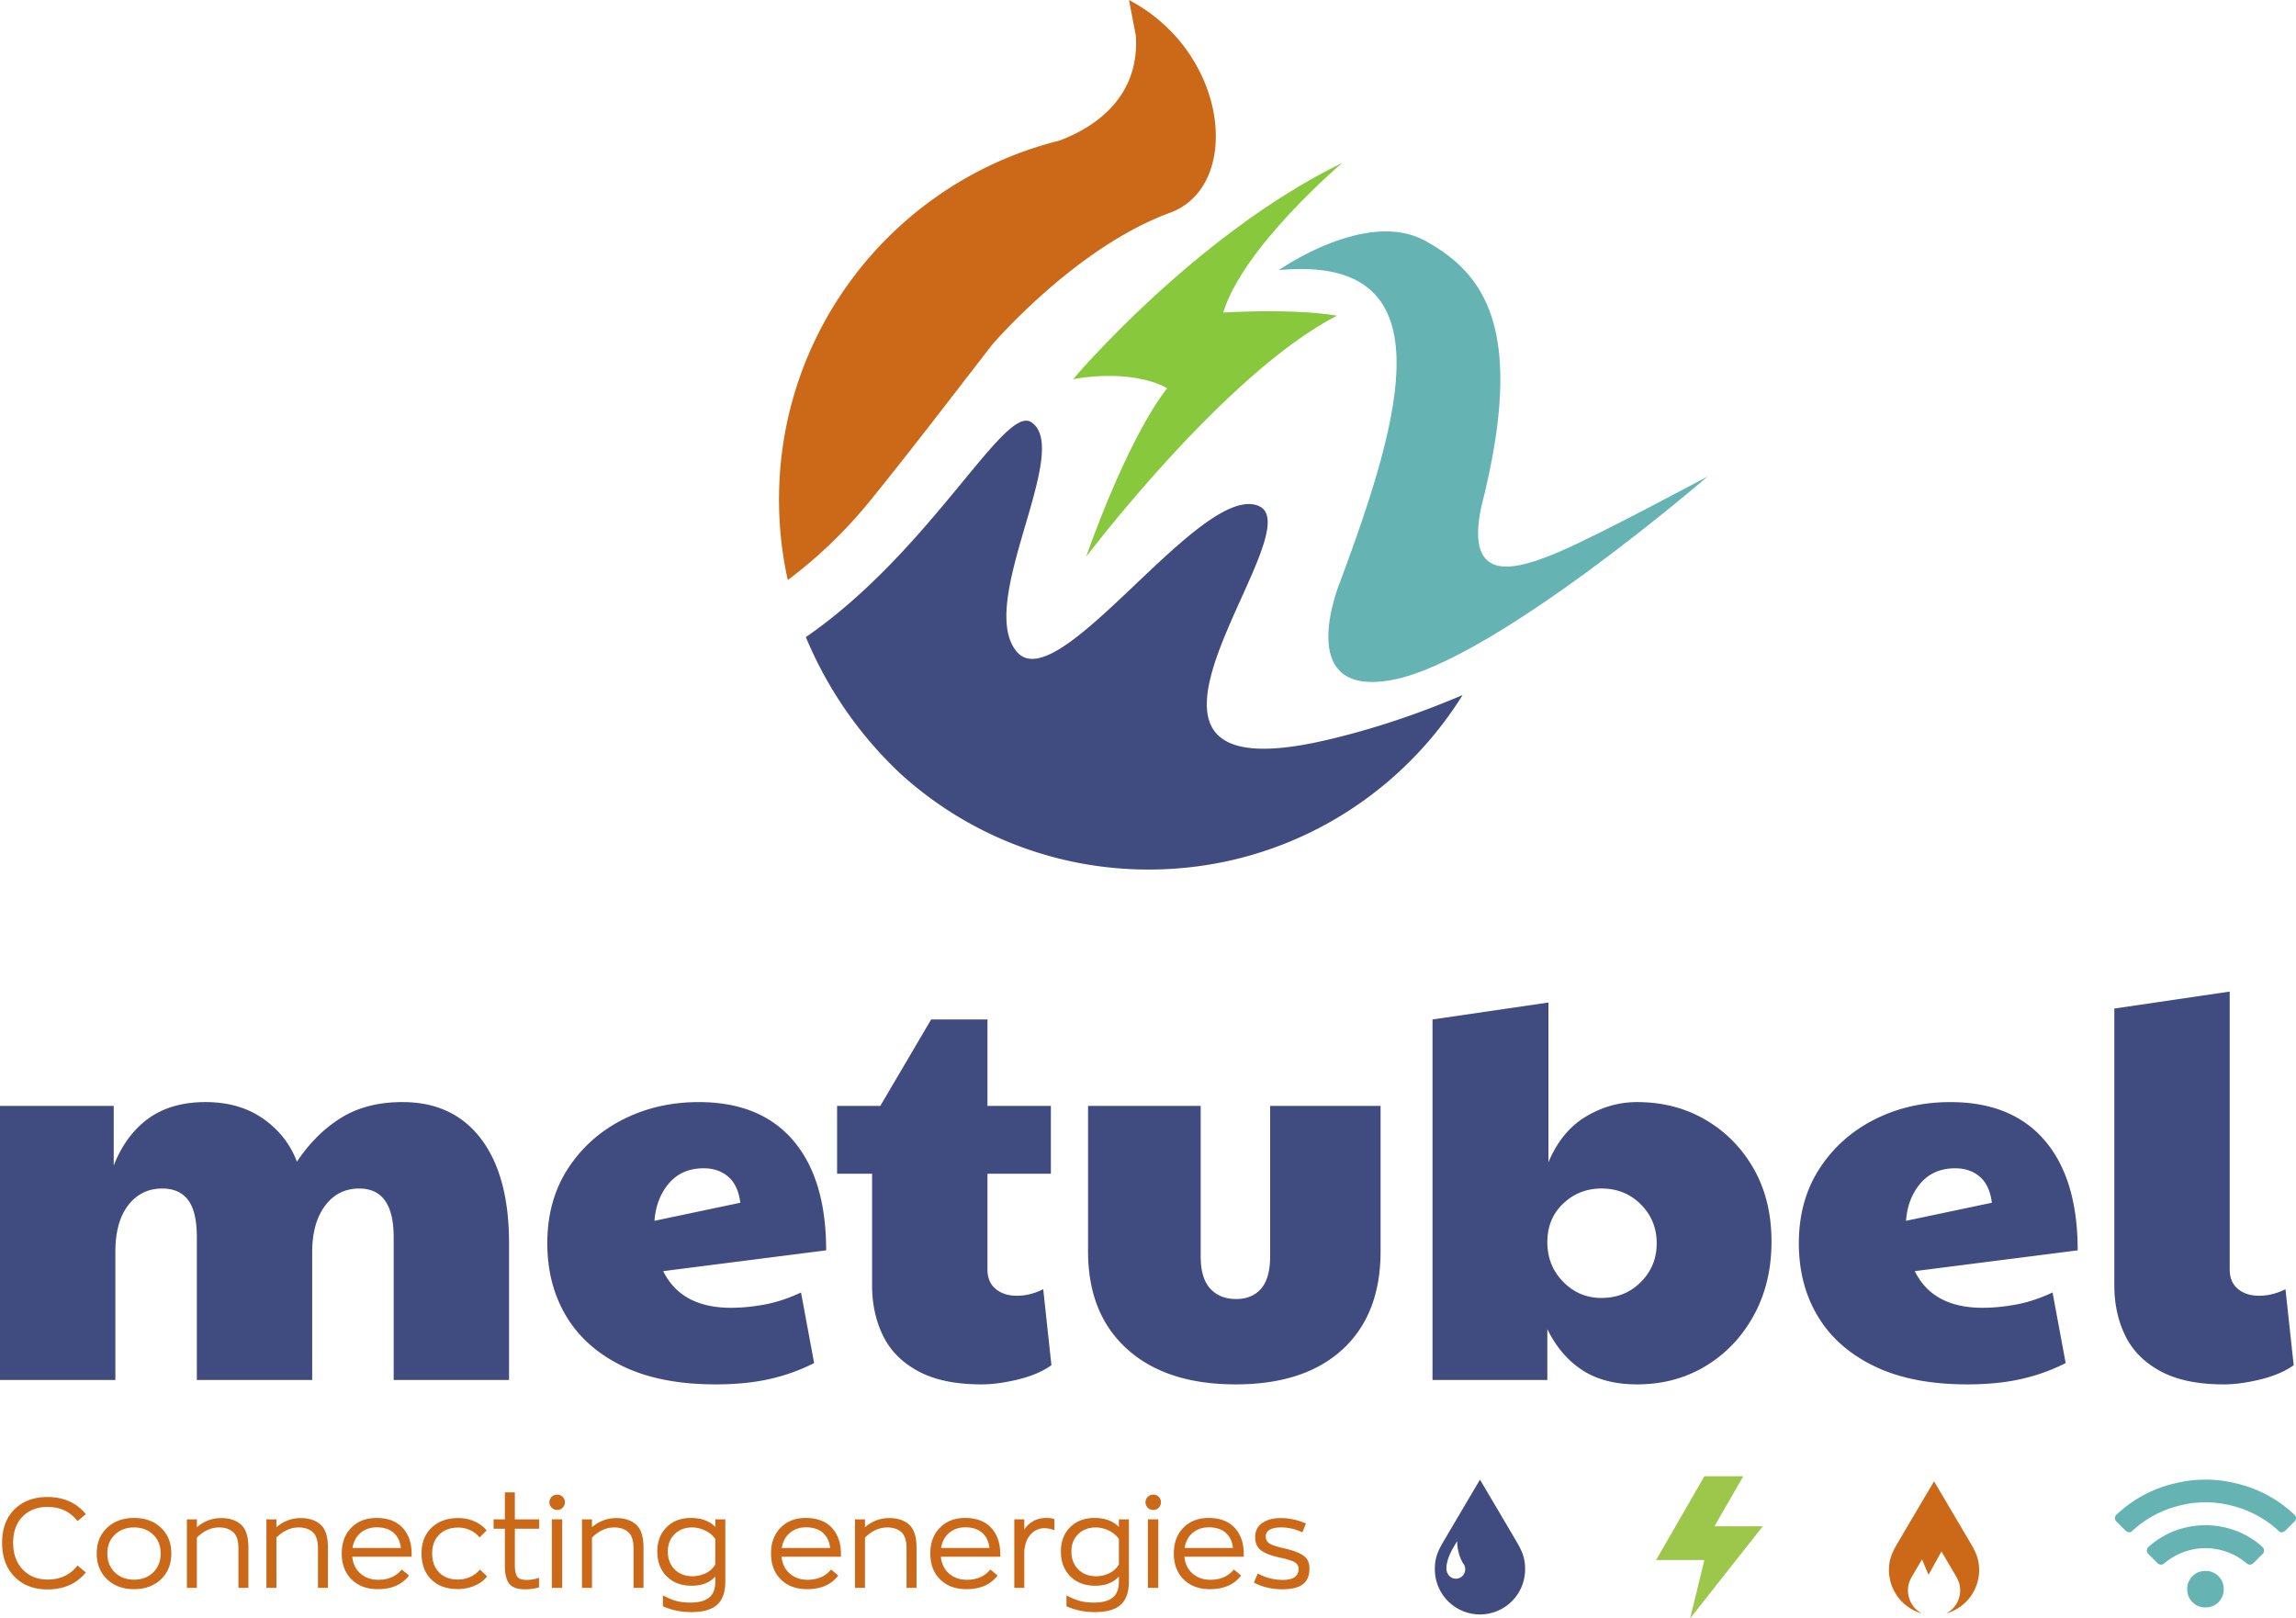
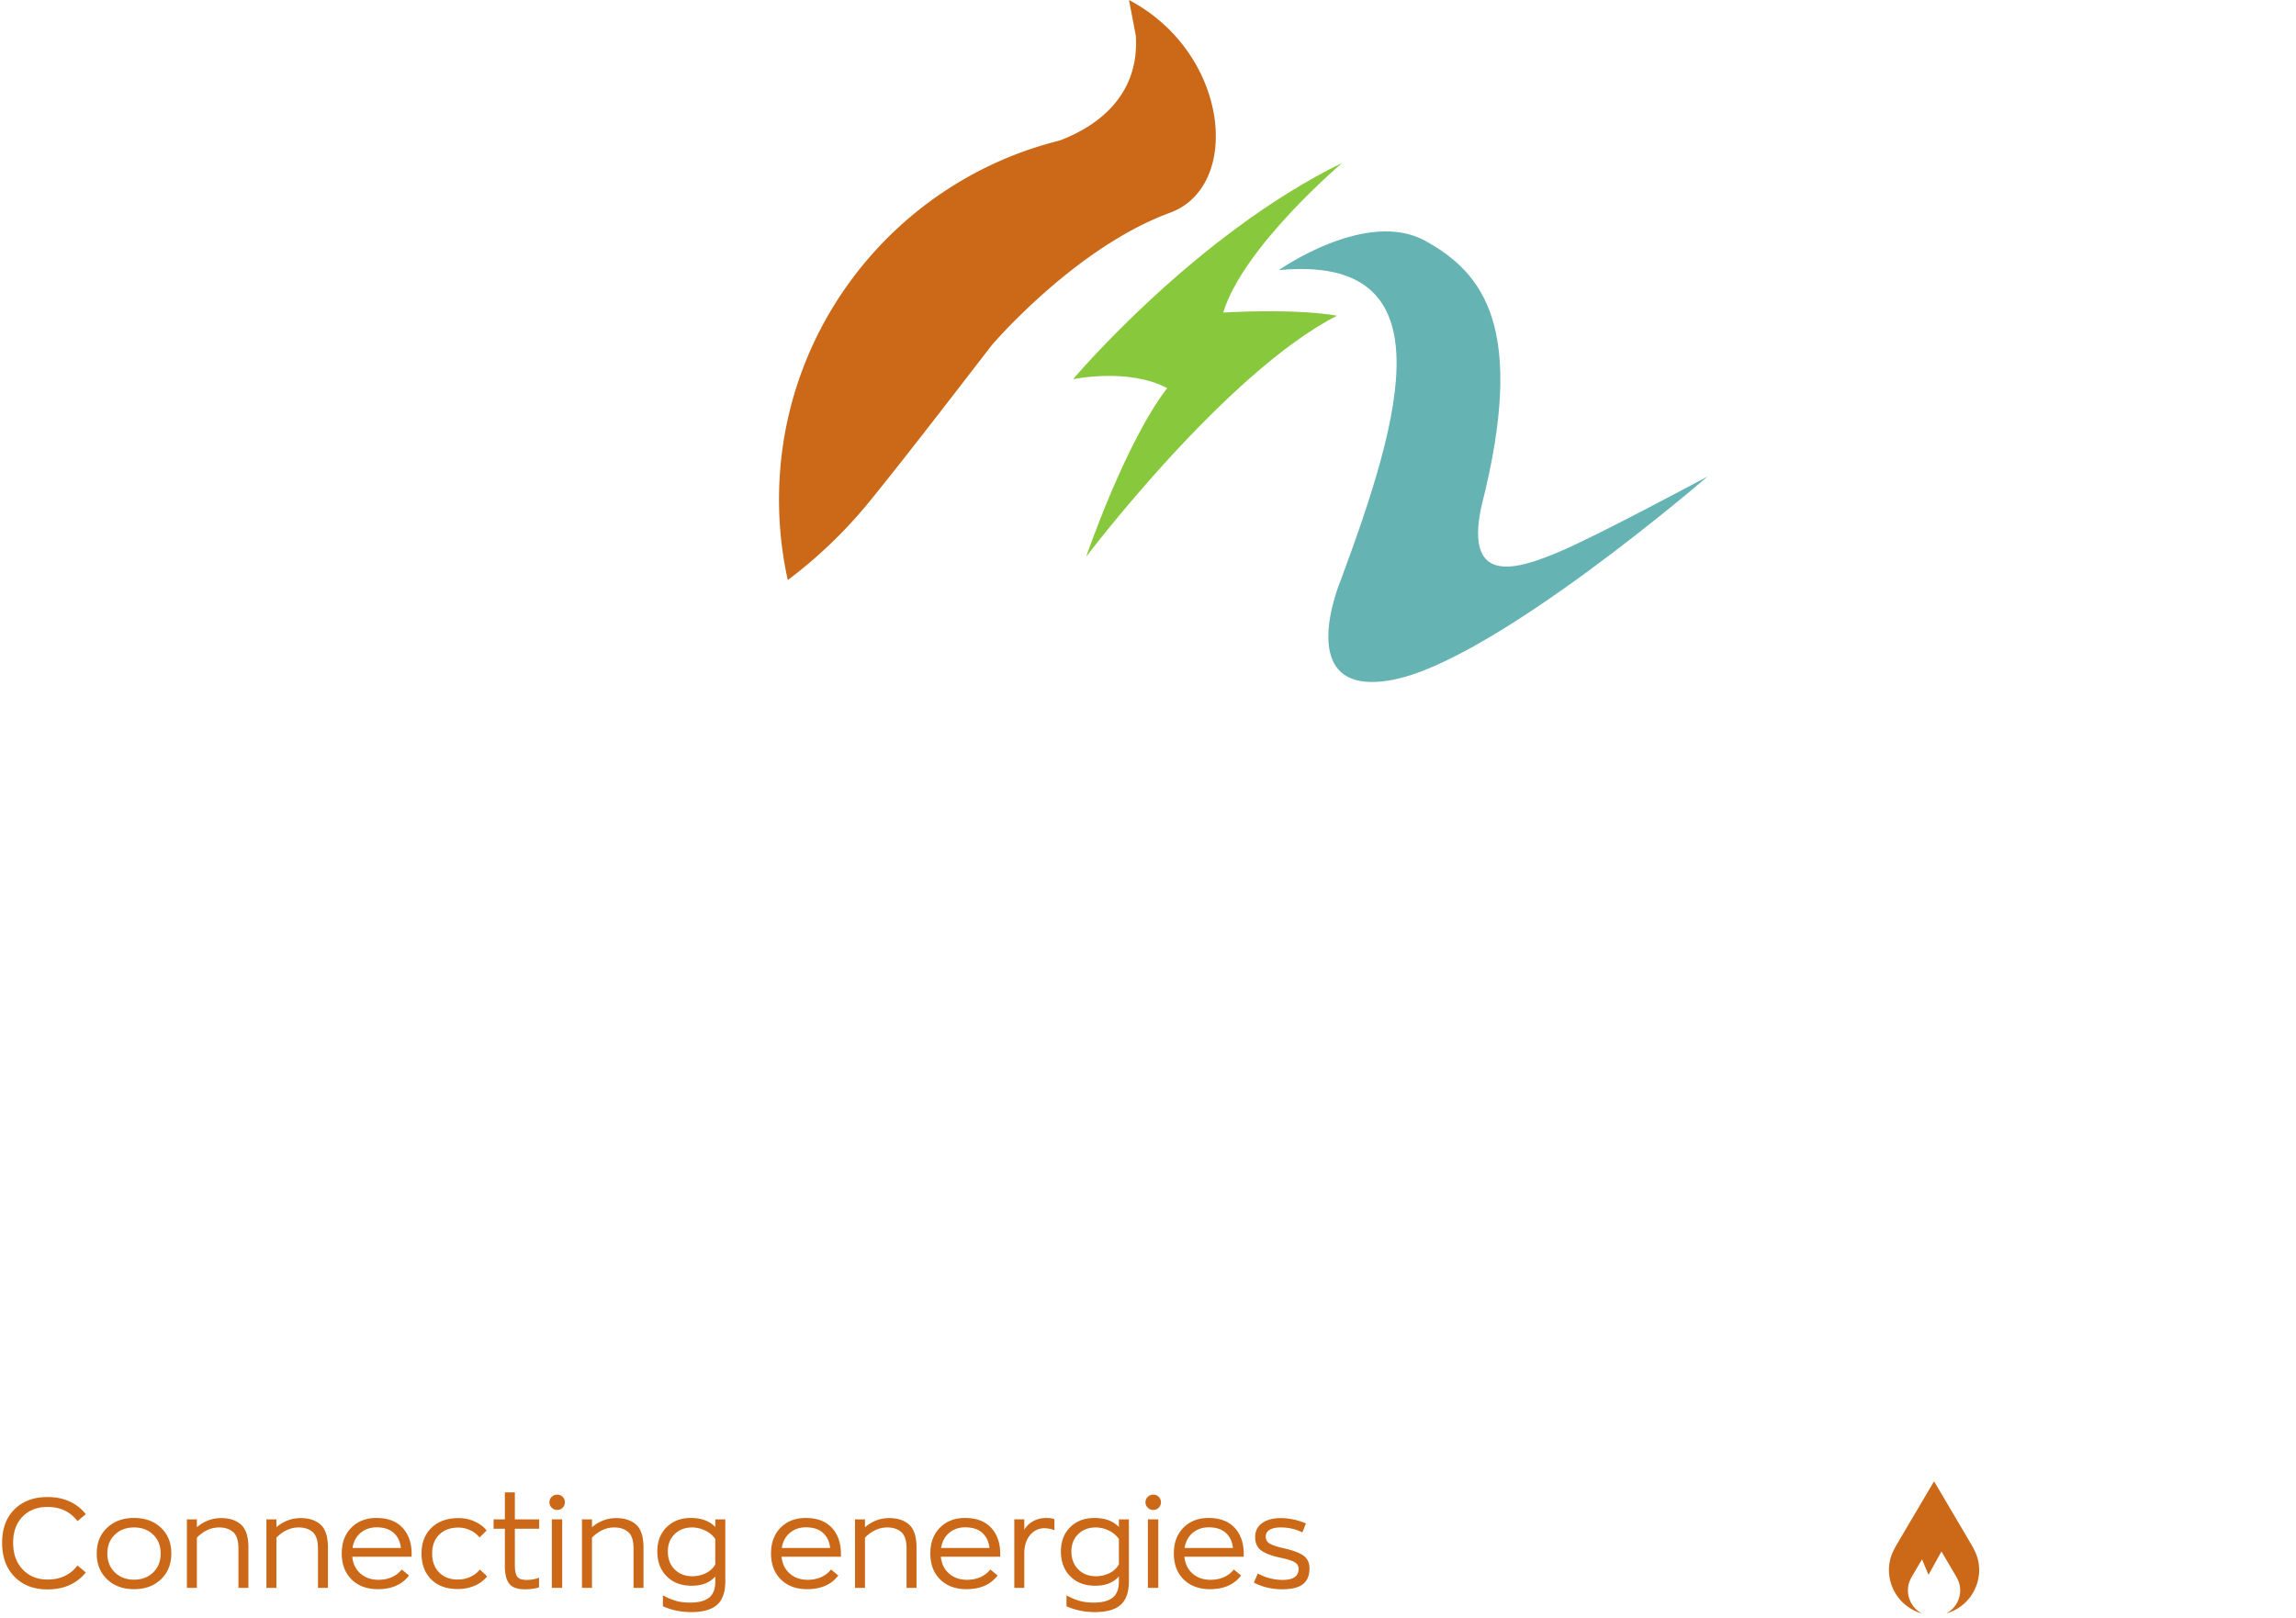
<svg xmlns="http://www.w3.org/2000/svg" width="200" height="141" fill="none">
-   <path d="M151.854 128.614h-3.388l-4.208 7.294h4.208L147.222 141l6.326-8.028h-4.208l2.514-4.358Z" fill="#9CC74B" />
-   <path d="M126.816 137.535c-.45 0-.782-.345-.817-.818-.034-.451.154-1.127.584-1.869l.346-.592s-.028 1.126.572 2.015a.766.766 0 0 1 .132.446.817.817 0 0 1-.817.818Zm5.373-3.08c-.433-.747-3.271-5.549-3.271-5.549s-2.838 4.802-3.272 5.549c-.439.757-.657 1.371-.657 2.176a3.93 3.93 0 1 0 7.858 0c0-.805-.219-1.419-.658-2.176Z" fill="#404C7F" />
  <path d="M171.743 134.6a2165.65 2165.65 0 0 0-3.271-5.549s-2.838 4.802-3.271 5.549c-.439.757-.658 1.372-.658 2.177a3.933 3.933 0 0 0 2.866 3.786 2.277 2.277 0 0 1-1.212-2.013c0-.467.126-.823.38-1.261l.847-1.439.564 1.349 1.128-2.034c.49.83 1.105 1.873 1.25 2.124.255.438.381.794.381 1.261 0 .873-.491 1.63-1.212 2.013a3.932 3.932 0 0 0 2.865-3.786c0-.805-.218-1.42-.657-2.177Z" fill="#CB6919" />
-   <path d="M193.704 138.448c0-.447-.153-.824-.46-1.131a1.536 1.536 0 0 0-1.13-.459c-.447 0-.823.153-1.13.459a1.54 1.54 0 0 0-.459 1.131c0 .447.153.825.459 1.131.307.307.683.46 1.13.46.447 0 .824-.153 1.13-.46.307-.306.46-.684.46-1.131Zm3.402-3.081-.845.845a.426.426 0 0 1-.546 0 5.465 5.465 0 0 0-2.31-1.18 5.42 5.42 0 0 0-2.582 0c-.861.206-1.631.6-2.31 1.18a.43.43 0 0 1-.273.1.43.43 0 0 1-.273-.1l-.845-.845a.37.37 0 0 1-.111-.298.46.46 0 0 1 .136-.299 7.3 7.3 0 0 1 3.179-1.677 7.458 7.458 0 0 1 3.576 0 7.295 7.295 0 0 1 3.179 1.677.46.46 0 0 1 .137.299.372.372 0 0 1-.112.298Zm2.781-2.833-.844.845a.509.509 0 0 1-.285.111.285.285 0 0 1-.261-.111 9.267 9.267 0 0 0-4.123-2.212 9.053 9.053 0 0 0-4.519 0 9.262 9.262 0 0 0-4.123 2.212.287.287 0 0 1-.261.111.512.512 0 0 1-.286-.111l-.844-.845a.37.37 0 0 1-.112-.299.367.367 0 0 1 .137-.273 10.934 10.934 0 0 1 4.992-2.709 11.091 11.091 0 0 1 5.513 0 10.925 10.925 0 0 1 4.991 2.709.36.36 0 0 1 .137.273.37.37 0 0 1-.112.299Z" fill="#65B4B3" />
  <path d="M60.192 132.245c.897 0 1.603.261 2.117.783v-.662h.872v5.397c0 .935-.237 1.616-.712 2.042-.474.427-1.226.641-2.254.641-.89 0-1.715-.17-2.472-.508v-.949c.397.213.772.371 1.125.474.353.104.78.155 1.28.155.705 0 1.242-.142 1.61-.425.367-.284.551-.753.551-1.408v-.441c-.477.537-1.165.806-2.062.806-.905 0-1.629-.275-2.173-.823-.544-.548-.816-1.27-.816-2.168 0-.868.269-1.572.81-2.11.54-.537 1.249-.804 2.124-.804Zm35.154 0c.897 0 1.603.261 2.118.783v-.662h.872v5.397c0 .935-.237 1.616-.711 2.042-.474.427-1.227.641-2.256.641-.89 0-1.713-.17-2.47-.508v-.949c.396.213.771.371 1.124.474.353.103.779.155 1.28.155.705 0 1.242-.142 1.61-.425.367-.284.55-.753.55-1.408v-.441c-.477.537-1.164.806-2.06.806-.905 0-1.63-.275-2.175-.823-.543-.548-.815-1.27-.815-2.168 0-.868.27-1.572.81-2.11.54-.537 1.248-.804 2.123-.804Zm-91.212-1.823c1.418 0 2.533.497 3.342 1.491l-.727.607c-.626-.824-1.498-1.236-2.615-1.236-.89 0-1.61.279-2.162.839-.551.559-.827 1.321-.827 2.285 0 .964.277 1.739.832 2.323.556.585 1.275.878 2.157.878 1.125 0 1.996-.409 2.615-1.226l.727.608c-.801.986-1.916 1.478-3.342 1.478-1.192 0-2.147-.368-2.868-1.103-.72-.736-1.082-1.722-1.082-2.958 0-1.236.362-2.209 1.082-2.92.72-.71 1.676-1.066 2.868-1.066Zm40.714 1.944h2.119v.816h-2.119v3.168c0 .471.068.805.205.999.135.195.406.293.81.293.39 0 .753-.063 1.092-.188v.838c-.339.111-.753.166-1.246.166-.647 0-1.098-.162-1.352-.491-.253-.326-.38-.836-.38-1.528v-3.257h-.982v-.816h.982v-2.352h.871v2.352Zm66.725-.111c.706 0 1.433.155 2.184.463l-.309.784a4.18 4.18 0 0 0-1.897-.43c-.397 0-.712.066-.944.198a.645.645 0 0 0-.347.597c0 .272.114.476.342.612.228.137.633.271 1.213.403.794.177 1.368.39 1.721.64s.529.623.529 1.115c0 .626-.19 1.086-.573 1.38-.382.295-.978.441-1.787.441-.919 0-1.747-.194-2.483-.584l.343-.794a4.444 4.444 0 0 0 2.162.562c.926 0 1.39-.321 1.39-.961 0-.265-.124-.463-.369-.596-.247-.132-.65-.258-1.209-.376-.787-.169-1.351-.384-1.693-.645-.341-.261-.512-.645-.512-1.153 0-.523.203-.93.612-1.22.408-.291.95-.436 1.627-.436Zm-99.894-.011c.964 0 1.745.285 2.344.855.6.571.9 1.317.9 2.236 0 .928-.3 1.678-.9 2.251-.6.575-1.38.862-2.344.862-.963 0-1.746-.287-2.35-.862-.603-.573-.903-1.323-.903-2.251 0-.919.3-1.665.904-2.236.603-.57 1.386-.855 2.35-.855Zm21.113.001c.985 0 1.742.284 2.272.854.53.571.794 1.331.794 2.28v.243h-5.174c.066.618.306 1.107.718 1.467.412.361.93.542 1.556.542.867 0 1.547-.299 2.04-.895l.629.519c-.596.795-1.5 1.193-2.714 1.193-.948 0-1.71-.281-2.283-.844-.574-.563-.86-1.32-.86-2.27 0-.934.279-1.683.837-2.246.56-.563 1.288-.843 2.185-.843Zm37.393 0c.985 0 1.743.284 2.273.854.529.571.794 1.331.794 2.28v.243h-5.174c.066.618.305 1.107.718 1.467.411.361.93.542 1.555.542.868 0 1.548-.299 2.041-.895l.628.519c-.596.795-1.5 1.193-2.714 1.193-.948 0-1.709-.281-2.283-.844-.574-.563-.86-1.32-.86-2.27 0-.934.28-1.683.838-2.246.559-.563 1.287-.843 2.184-.843Zm13.877 0c.985 0 1.743.284 2.273.854.529.571.794 1.331.794 2.28v.243h-5.174c.066.618.305 1.107.718 1.467.41.361.93.542 1.554.542.868 0 1.548-.299 2.041-.895l.63.519c-.597.795-1.501 1.193-2.715 1.193-.948 0-1.71-.281-2.283-.844-.574-.563-.861-1.32-.861-2.27 0-.934.28-1.683.839-2.246.559-.563 1.287-.843 2.184-.843Zm21.212 0c.985 0 1.743.284 2.273.854.529.571.794 1.331.794 2.28v.243h-5.174c.066.618.305 1.107.717 1.467.411.361.93.542 1.555.542.868 0 1.548-.299 2.041-.895l.629.519c-.596.795-1.5 1.193-2.714 1.193-.948 0-1.709-.281-2.283-.844-.574-.563-.861-1.32-.861-2.27 0-.934.28-1.683.839-2.246.559-.563 1.287-.843 2.184-.843Zm-65.346.009c.5 0 .97.098 1.408.293.437.195.788.459 1.052.789l-.617.608a2.16 2.16 0 0 0-.795-.623 2.416 2.416 0 0 0-1.047-.238c-.699 0-1.254.204-1.666.612-.412.409-.618.955-.618 1.639 0 .692.202 1.244.607 1.657.404.411.945.618 1.622.618.411 0 .785-.081 1.119-.243.335-.162.605-.371.81-.629l.63.596a2.738 2.738 0 0 1-1.082.811c-.448.194-.94.293-1.477.293-.978 0-1.748-.28-2.31-.839-.563-.559-.846-1.314-.846-2.264 0-.934.292-1.681.877-2.241.585-.558 1.363-.839 2.334-.839Zm-20.67.001c.742 0 1.324.194 1.748.579.422.387.633 1.055.633 2.004v3.499h-.87v-3.421c0-.699-.155-1.182-.465-1.447-.308-.265-.713-.397-1.212-.397-.706 0-1.354.295-1.942.884v4.381h-.87v-5.972h.87v.685c.625-.53 1.328-.795 2.108-.795Zm6.926 0c.743 0 1.326.194 1.75.579.422.387.633 1.056.633 2.004v3.499h-.871v-3.421c0-.699-.155-1.182-.464-1.447-.308-.265-.713-.397-1.213-.397-.706 0-1.354.295-1.941.884v4.381h-.872v-5.972h.872v.685c.624-.53 1.327-.795 2.106-.795Zm22.79 6.082h-.905v-5.972h.904v5.972Zm4.699-6.082c.742 0 1.325.194 1.749.579.422.387.633 1.056.633 2.004v3.499h-.87v-3.421c0-.699-.155-1.182-.465-1.447-.308-.265-.713-.397-1.212-.397-.707 0-1.354.295-1.942.884v4.381h-.872v-5.972h.872v.685c.625-.53 1.328-.795 2.107-.795Zm23.782 0c.743 0 1.325.194 1.748.579.422.387.634 1.055.634 2.004v3.499h-.87v-3.421c0-.699-.155-1.182-.464-1.447-.309-.265-.713-.397-1.213-.397-.706 0-1.354.295-1.943.884v4.381h-.87v-5.972h.87v.685c.626-.53 1.329-.795 2.108-.795Zm13.7-.011c.293 0 .525.037.694.11v.961a2.383 2.383 0 0 0-.87-.177c-.5 0-.918.201-1.253.602-.335.401-.502.944-.502 1.628v2.969h-.87v-5.972h.87v.905c.183-.309.441-.557.773-.744.33-.188.716-.282 1.158-.282Zm9.739 6.093h-.904v-5.972h.904v5.972Zm-89.215-5.265c-.683 0-1.243.209-1.676.629-.434.419-.652.965-.652 1.634 0 .677.218 1.227.652 1.651.433.422.993.634 1.676.634.677 0 1.232-.211 1.665-.634.434-.424.652-.974.652-1.651 0-.669-.218-1.215-.652-1.634-.433-.42-.988-.629-1.665-.629Zm48.612 0c-.618 0-1.126.193-1.523.58-.396.386-.594.889-.594 1.507 0 .647.198 1.169.594 1.566.397.398.916.597 1.556.597.39 0 .767-.085 1.13-.254.365-.169.65-.427.855-.773v-2.219a2.206 2.206 0 0 0-.893-.74 2.611 2.611 0 0 0-1.125-.264Zm35.154 0c-.617 0-1.124.193-1.521.58-.397.386-.596.889-.596 1.507 0 .647.199 1.169.596 1.566.397.398.915.597 1.555.597.39 0 .767-.085 1.13-.254.364-.169.65-.427.855-.773v-2.219a2.211 2.211 0 0 0-.893-.74 2.615 2.615 0 0 0-1.126-.264Zm-62.642-.011c-.545 0-1.008.16-1.39.481-.382.319-.618.759-.706 1.318h4.214c-.06-.552-.267-.99-.623-1.314-.357-.324-.856-.485-1.495-.485Zm37.393 0c-.544 0-1.007.16-1.39.481-.382.319-.617.759-.706 1.318h4.214c-.06-.552-.266-.99-.623-1.314-.356-.324-.855-.485-1.495-.485Zm13.877 0c-.544 0-1.007.16-1.39.481-.382.319-.617.759-.706 1.318h4.214c-.06-.552-.267-.99-.623-1.314-.356-.324-.855-.485-1.495-.485Zm21.212 0c-.545 0-1.008.16-1.39.481-.382.319-.617.759-.706 1.318h4.214c-.059-.552-.267-.99-.623-1.314-.356-.324-.855-.485-1.495-.485Zm-56.742-2.849a.64.64 0 0 1 .47.194.64.64 0 0 1 .193.469.658.658 0 0 1-.194.475.633.633 0 0 1-.47.198.663.663 0 0 1-.485-.198.648.648 0 0 1-.198-.475c0-.183.066-.34.198-.469a.672.672 0 0 1 .486-.194Zm51.922 0c.183 0 .34.065.468.194a.64.64 0 0 1 .194.469.657.657 0 0 1-.194.475.629.629 0 0 1-.468.198.662.662 0 0 1-.486-.198.648.648 0 0 1-.198-.475c0-.183.066-.34.198-.469a.668.668 0 0 1 .486-.194Z" fill="#CB6919" />
-   <path d="M60.867 96.014c3.588 0 6.335 1.12 8.24 3.36 1.906 2.24 2.858 5.425 2.858 9.555l-14.194 1.812c1.048 2.129 3.017 3.193 5.907 3.193.92 0 1.897-.094 2.93-.285 1.03-.191 2.087-.541 3.166-1.049l1.143 6.149a16.391 16.391 0 0 1-3.834 1.381c-1.381.318-2.961.477-4.74.477-3.207 0-5.898-.525-8.072-1.573-2.175-1.049-3.819-2.494-4.93-4.337-1.111-1.842-1.666-3.972-1.666-6.387 0-2.478.595-4.639 1.786-6.482 1.191-1.842 2.786-3.272 4.786-4.29 2-1.016 4.208-1.524 6.62-1.524Zm25.149.333h5.524v5.91h-5.524v8.341c0 .731.237 1.294.713 1.692.476.398 1.096.595 1.858.595s1.525-.189 2.287-.571l.713 6.624c-.762.541-1.73.954-2.904 1.24-1.175.286-2.24.429-3.192.429-2.254 0-4.089-.382-5.5-1.145-1.414-.762-2.438-1.794-3.073-3.097-.636-1.302-.952-2.765-.952-4.385v-9.723h-3.049v-5.91h3.763l4.43-7.53h4.906v7.53Zm18.573 13.107c0 1.271.278 2.209.834 2.812.555.603 1.309.905 2.262.905.92 0 1.644-.301 2.168-.905.523-.603.785-1.541.785-2.812V96.347h9.621v12.678c0 3.654-1.103 6.498-3.31 8.531-2.207 2.034-5.31 3.051-9.311 3.051-4.033 0-7.184-1.025-9.454-3.074-2.27-2.05-3.406-4.886-3.406-8.508V96.347h9.811v13.107Zm30.292-8.198c.763-1.81 1.849-3.137 3.263-3.98 1.412-.84 2.897-1.263 4.453-1.263 2.222 0 4.215.517 5.977 1.549 1.763 1.033 3.159 2.455 4.191 4.266 1.031 1.811 1.547 3.925 1.547 6.339 0 2.415-.516 4.56-1.547 6.434-1.032 1.876-2.428 3.345-4.191 4.409-1.762 1.065-3.755 1.597-5.977 1.597-1.905 0-3.494-.413-4.763-1.239-1.27-.826-2.286-2.018-3.048-3.575v4.432h-10.003v-31.41l10.098-1.476v13.917Zm35.006-5.242c3.588 0 6.335 1.12 8.24 3.36 1.905 2.239 2.857 5.425 2.857 9.555l-14.193 1.812c1.048 2.129 3.017 3.193 5.906 3.193.921 0 1.897-.094 2.93-.285 1.031-.191 2.087-.541 3.167-1.049l1.143 6.149a16.393 16.393 0 0 1-3.834 1.381c-1.382.318-2.962.477-4.74.477-3.207 0-5.898-.525-8.072-1.573-2.176-1.049-3.819-2.494-4.93-4.337-1.112-1.842-1.667-3.972-1.667-6.387 0-2.478.596-4.639 1.786-6.482 1.192-1.842 2.786-3.272 4.787-4.29 2-1.016 4.207-1.524 6.62-1.524Zm24.338 14.584c0 .732.238 1.294.714 1.692.476.398 1.096.595 1.858.595s1.523-.19 2.286-.571l.715 6.624c-.763.541-1.732.954-2.906 1.24-1.175.286-2.238.429-3.191.429-2.255 0-4.089-.382-5.501-1.145-1.413-.762-2.437-1.794-3.072-3.097-.636-1.302-.953-2.765-.953-4.385V87.864l10.05-1.478v24.212ZM35.054 96.013c2.953 0 5.24 1.073 6.86 3.218 1.618 2.145 2.428 5.171 2.428 9.079v11.915h-10.05v-12.439c0-2.828-1-4.241-3-4.242-1.239 0-2.232.5-2.978 1.501s-1.119 2.344-1.119 4.028v11.152H17.146v-12.439c0-1.493-.255-2.574-.762-3.242-.508-.667-1.255-.999-2.239-1-1.237 0-2.23.485-2.976 1.454-.747.969-1.12 2.327-1.12 4.075v11.152H0V96.347h9.906v5.195c.699-1.779 1.707-3.145 3.025-4.1 1.317-.951 2.977-1.429 4.977-1.429 1.968 0 3.644.486 5.025 1.454 1.381.97 2.357 2.217 2.93 3.741 1.078-1.62 2.356-2.89 3.832-3.812 1.477-.921 3.264-1.383 5.359-1.383Zm104.447 7.53c-1.302 0-2.414.439-3.334 1.312-.921.874-1.381 1.994-1.381 3.359 0 1.367.459 2.519 1.381 3.456.92.938 2.032 1.407 3.334 1.407 1.365 0 2.508-.461 3.429-1.383.92-.922 1.382-2.049 1.382-3.384s-.462-2.461-1.382-3.384c-.921-.92-2.064-1.383-3.429-1.383Zm-78.205-1.762c-1.27 0-2.279.436-3.024 1.31-.747.874-1.167 1.963-1.262 3.265l7.477-1.573c-.127-1.016-.476-1.771-1.047-2.264-.572-.492-1.287-.738-2.144-.738Zm109.019 0c-1.27 0-2.278.436-3.024 1.31-.746.874-1.166 1.963-1.262 3.265l7.478-1.573c-.127-1.016-.476-1.771-1.047-2.264-.572-.492-1.287-.738-2.145-.738Z" fill="#404C7F" />
  <path d="m98.379.019-.035-.02.598 3.119c.343 5.621-3.946 8.12-6.671 9.135-.725.18-1.44.385-2.145.614l-.017.003.002.002c-12.916 4.195-22.253 16.332-22.253 30.655 0 2.407.265 4.751.765 7.007A40.733 40.733 0 0 0 75.7 43.74c3.324-4.087 7.038-8.947 10.717-13.697.007-.008 7.225-8.478 15.503-11.51 6.277-2.299 5.179-13.887-3.541-18.515Z" fill="#CB6919" />
  <path d="M111.395 23.532s7.612-5.368 12.737-2.56c5.13 2.81 8.867 7.66 4.904 23.17-1.515 7.094 3.378 5.373 6.83 3.911 3.451-1.463 12.894-6.554 12.894-6.554s-18.566 16.057-27.463 17.732c-8.898 1.675-4.503-8.697-4.503-8.697 5.33-14.368 9.408-28.398-5.399-27.002Z" fill="#65B4B3" />
  <path d="M106.553 27.228c1.748-5.737 10.364-13.038 10.364-13.038-12.863 6.28-23.442 18.844-23.442 18.844s4.838-1.011 8.194.779c-3.669 4.77-7.05 14.68-7.053 14.688.003-.005 12.104-16.007 21.846-21-3.19-.536-7.623-.397-9.909-.273Z" fill="#87C83C" />
-   <path d="M115.506 64.483c-22.376 5.186-.843-18.283-5.868-20.405-5.024-2.121-17.45 16.948-21.062 12.705-3.611-4.242 4.929-17.655 1.239-20.012-2.356-1.505-8.719 11.215-19.619 18.732a34.437 34.437 0 0 0 8.294 11.951 32.065 32.065 0 0 0 21.569 8.3c11.539 0 21.658-6.075 27.344-15.201-3.738 1.593-7.73 2.965-11.897 3.93Z" fill="#404C7F" />
</svg>